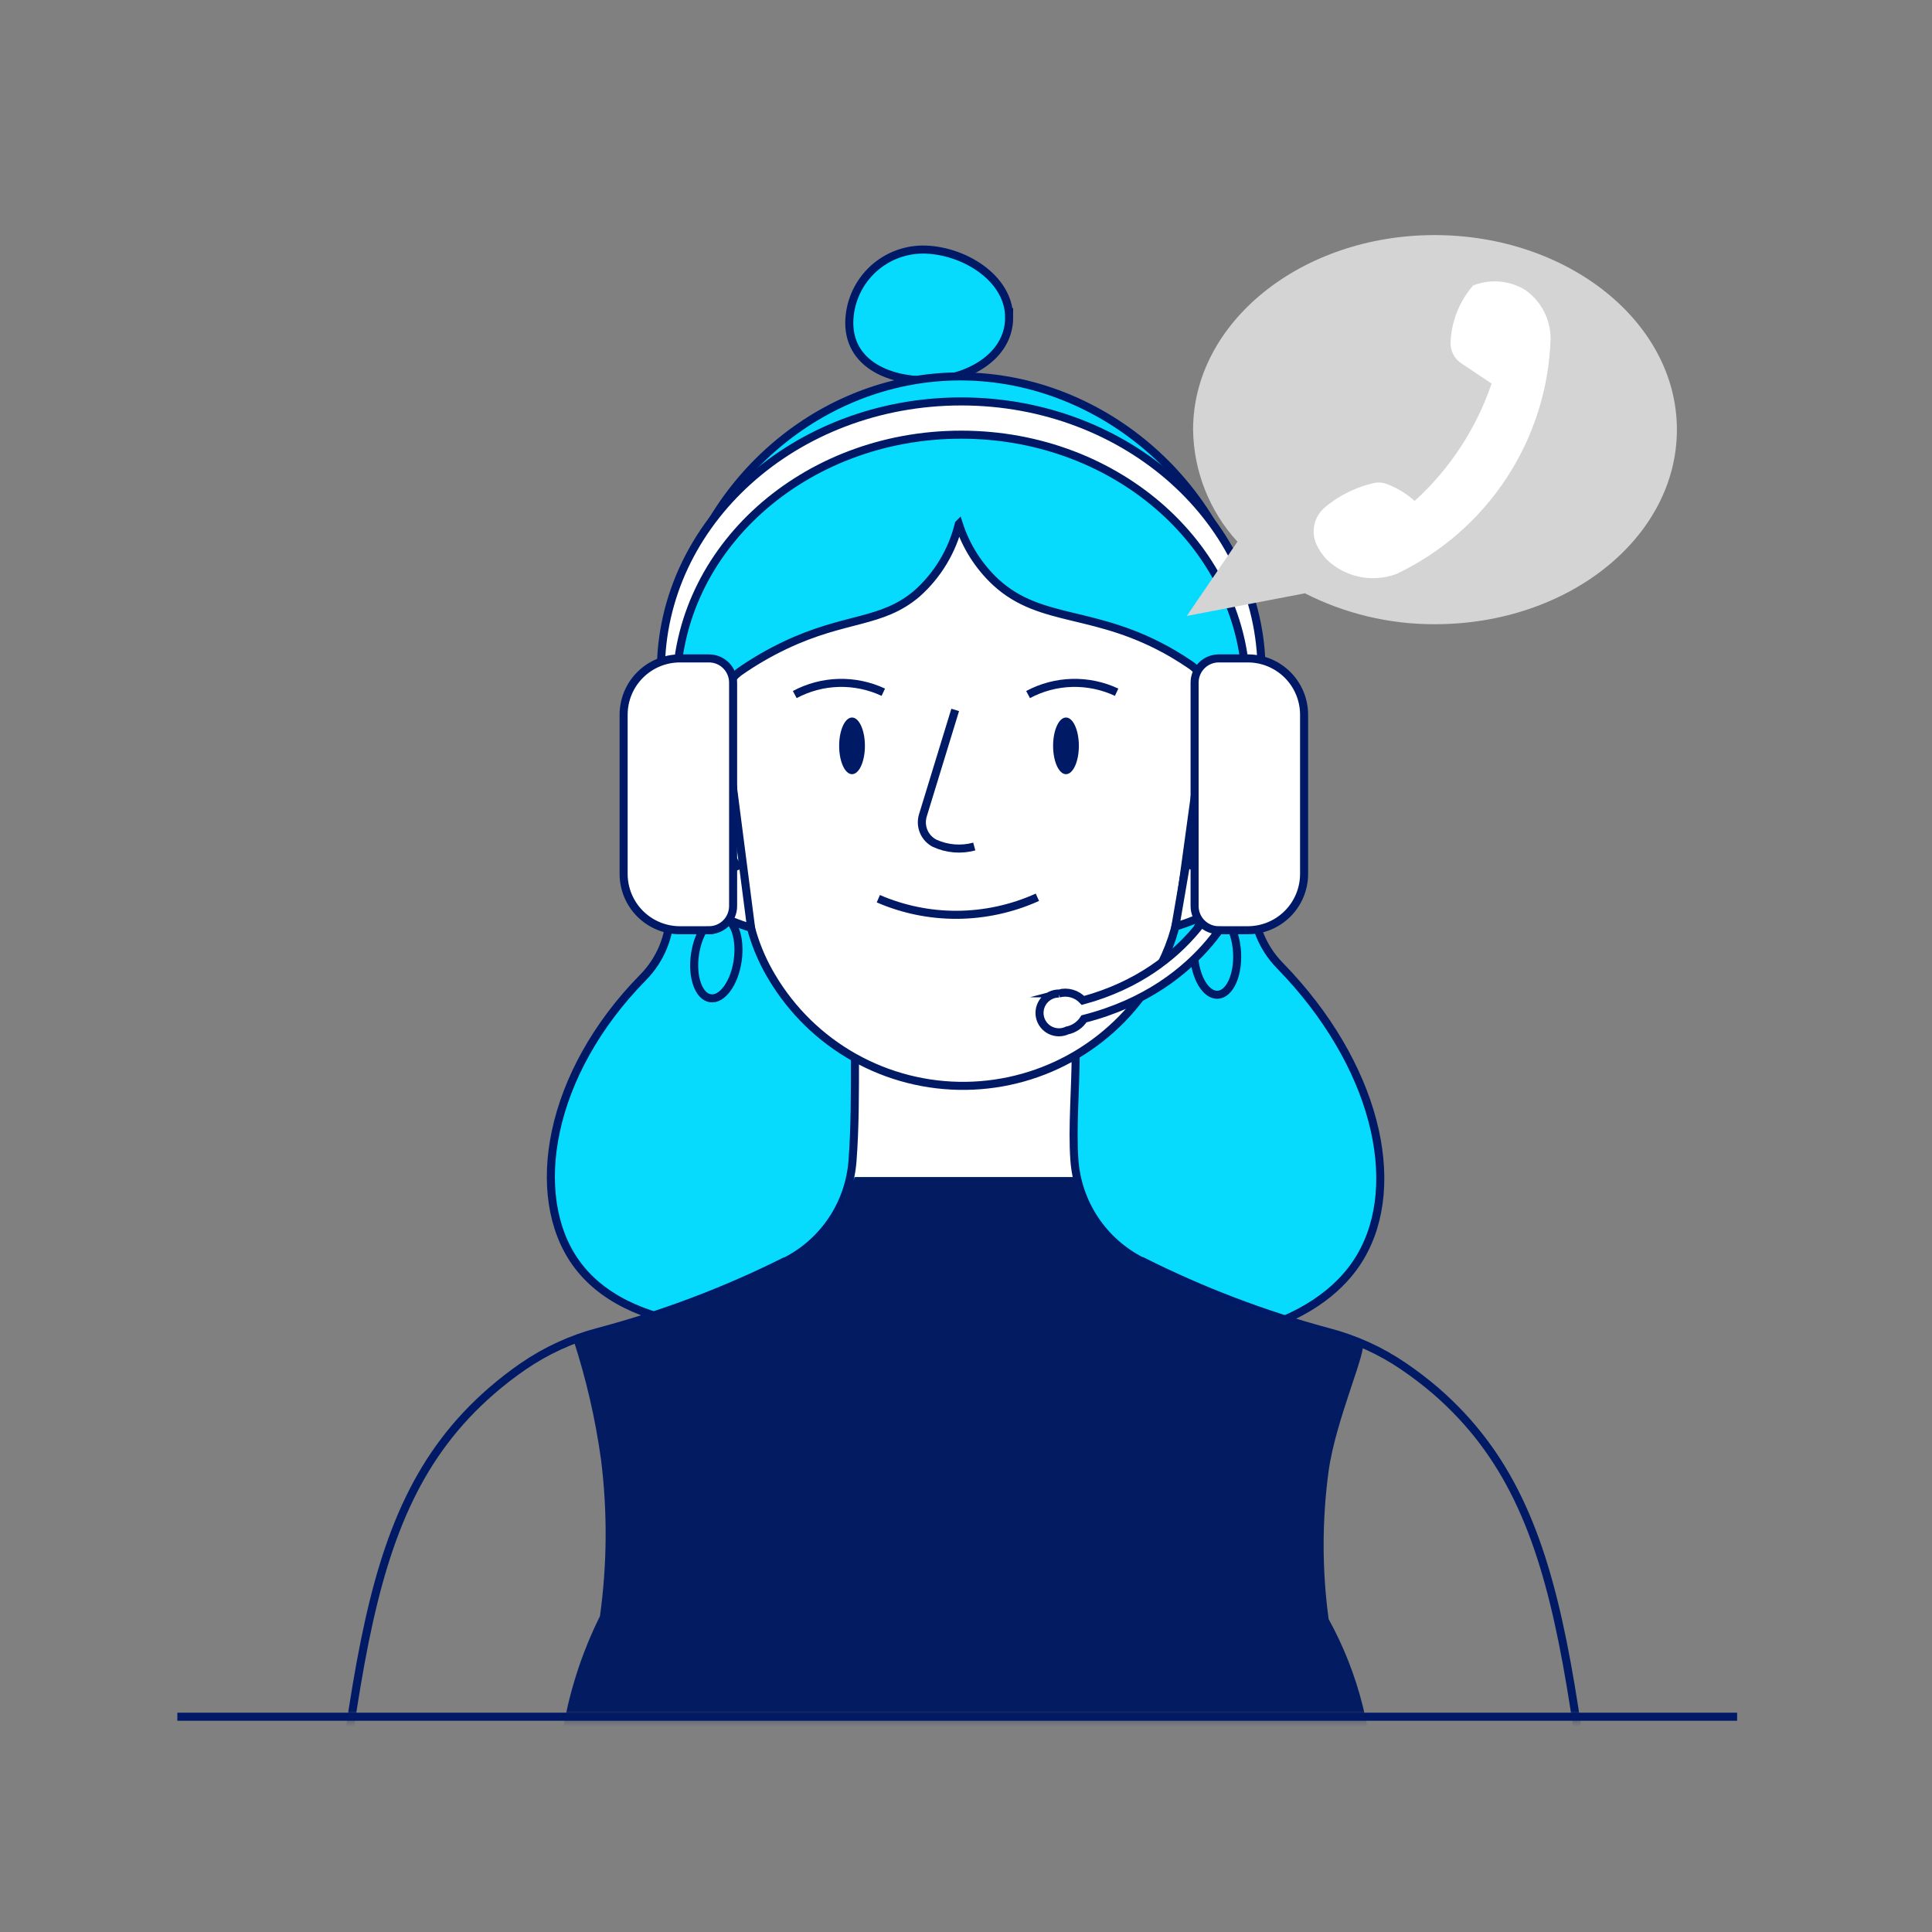
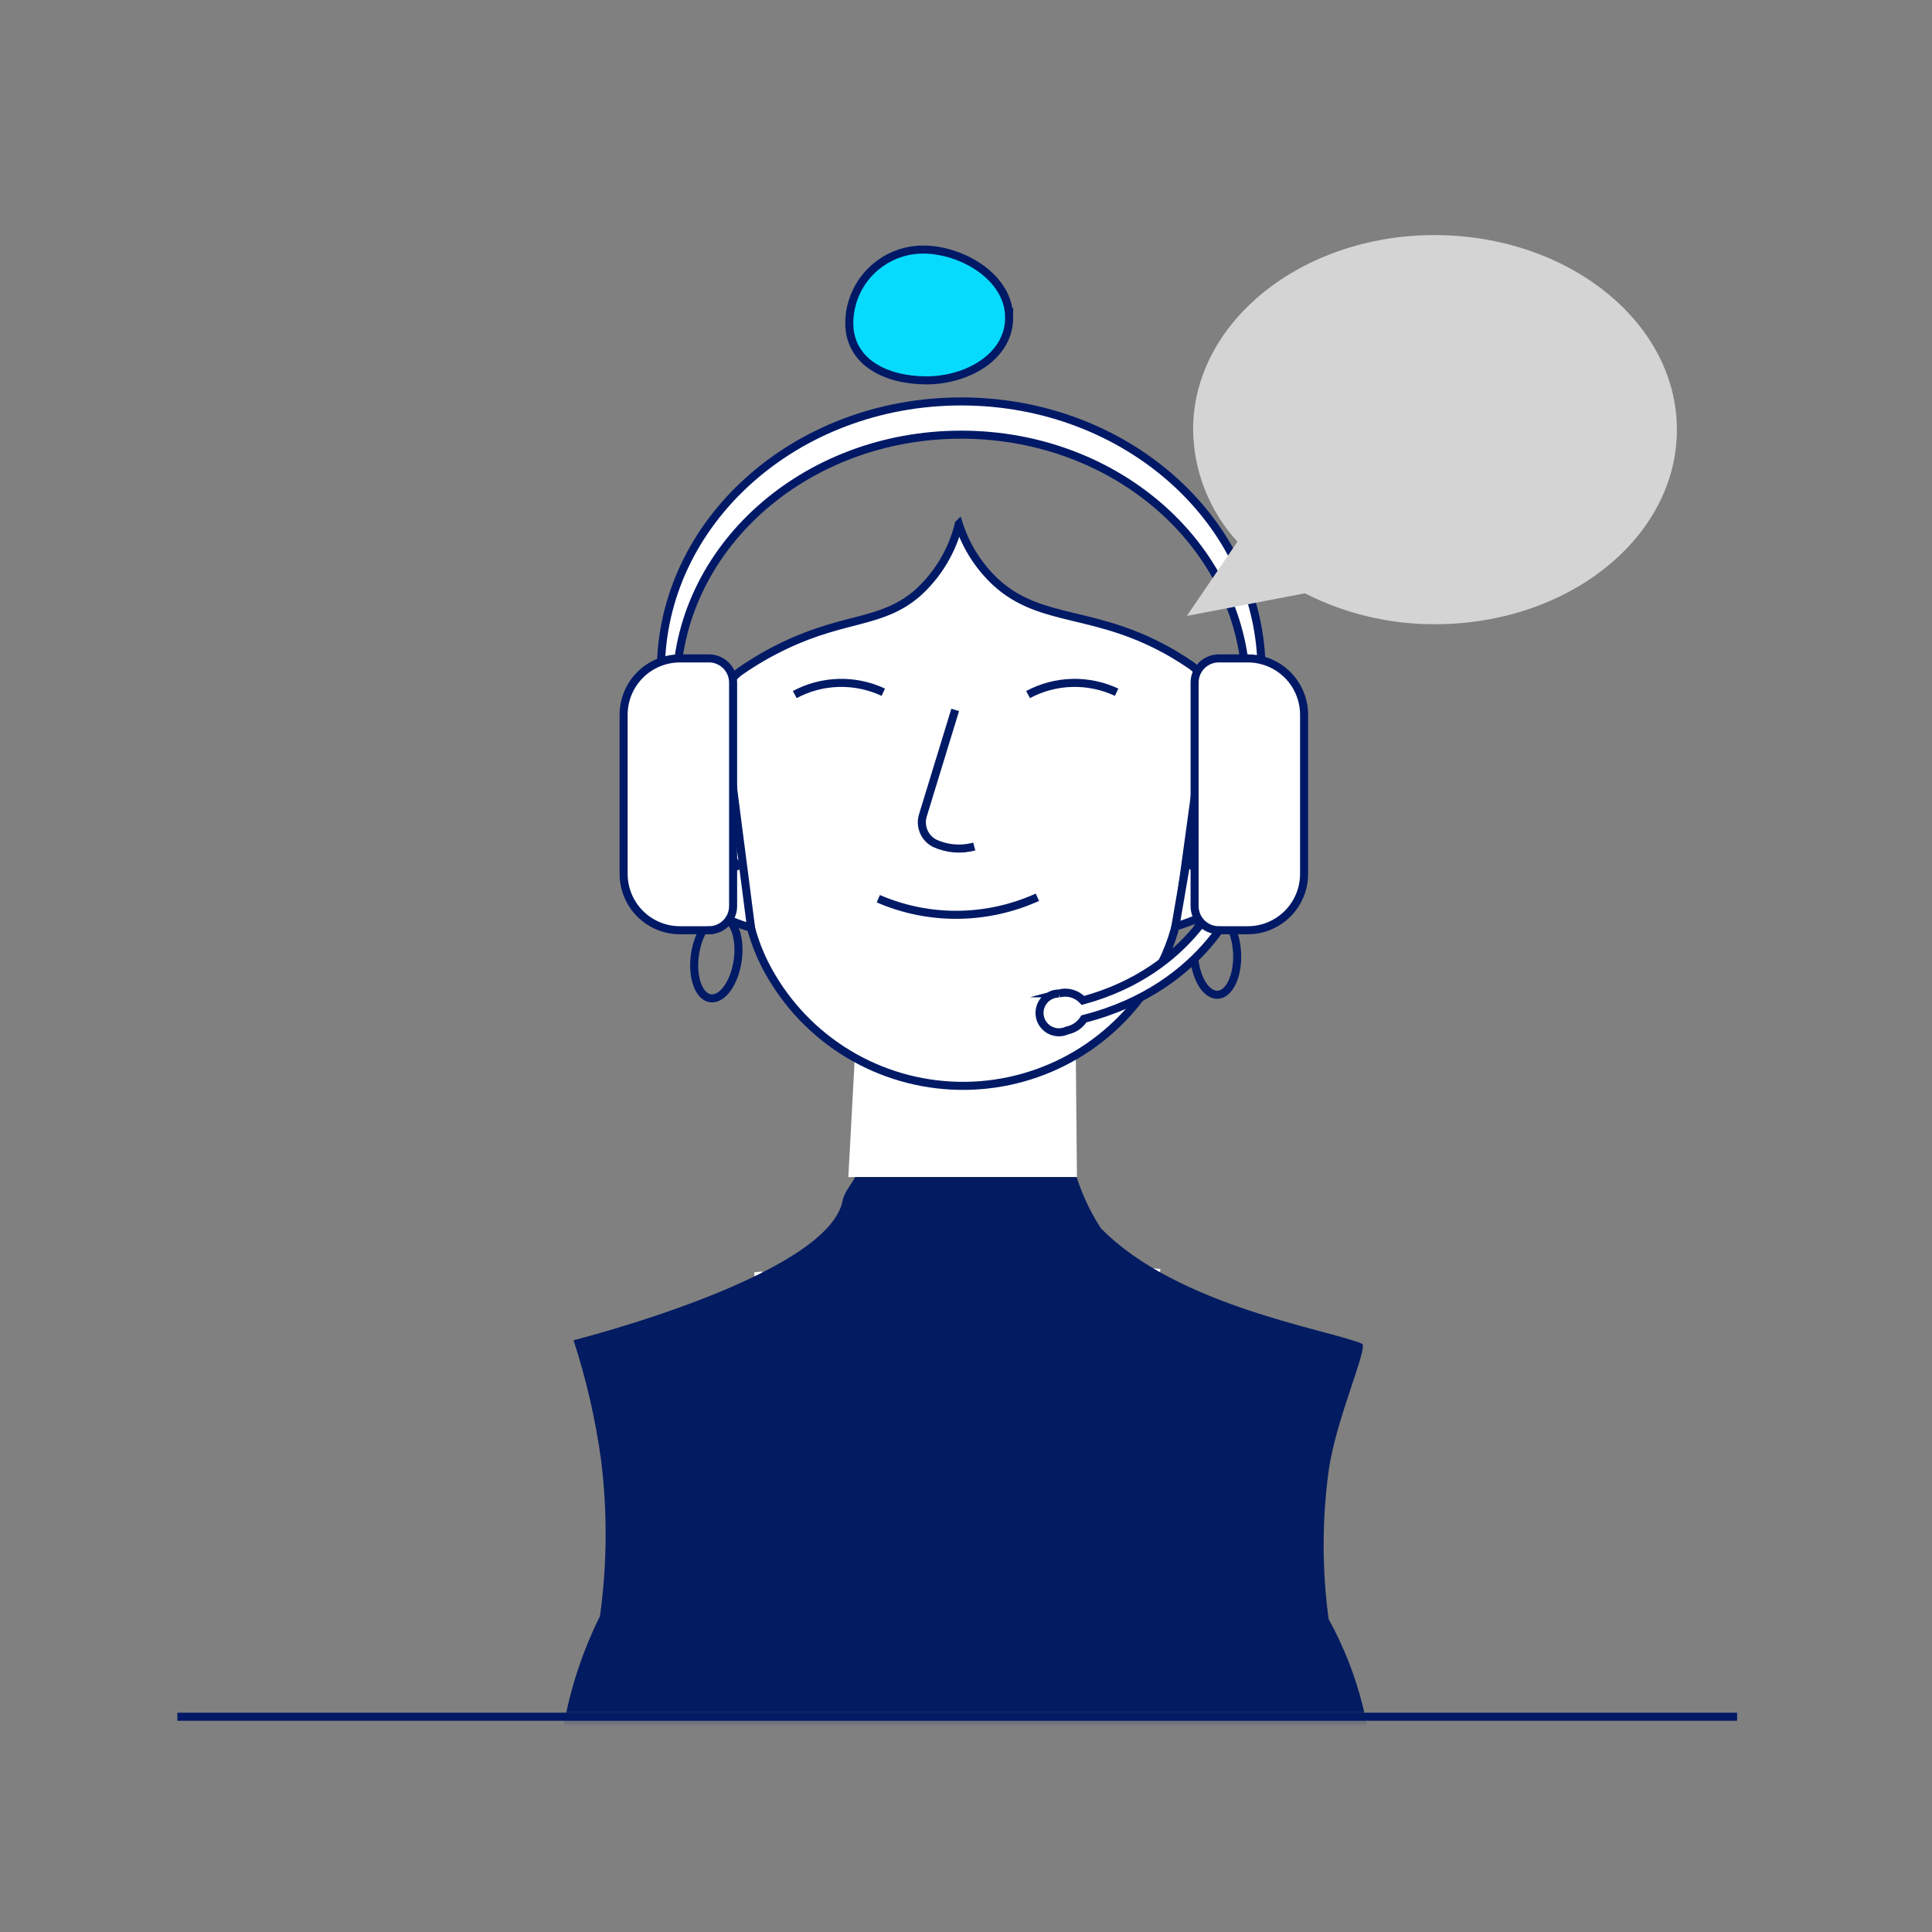
<svg xmlns="http://www.w3.org/2000/svg" fill="none" viewBox="0 0 240 240">
  <rect x="0" y="0" width="240" height="240" fill="#808080" stroke="none" />
  <mask id="a" height="240" maskUnits="userSpaceOnUse" width="240" x="0" y="0">
    <rect fill="#e0e4f6" height="240" rx="16" width="240" />
  </mask>
  <mask id="b" height="200" maskUnits="userSpaceOnUse" width="200" x="20" y="20">
    <path d="m220 20h-200v200h200z" fill="#fff" />
  </mask>
  <mask id="c" height="198" maskUnits="userSpaceOnUse" width="208" x="20" y="16">
    <path d="m227.42 16.508h-207.42v196.75h207.42z" fill="#fff" />
  </mask>
  <g mask="url(#a)">
    <g mask="url(#b)">
      <path d="m215.791 213.258h-193.76" stroke="#001966" stroke-miterlimit="10" />
      <path d="m125.36 39.44c0 4.95-5.32 7.81-10.27 7.81s-9.59-2.2-9.59-7.15c.021-2.412.991-4.719 2.699-6.422 1.709-1.703 4.019-2.665 6.431-2.678 4.95 0 10.73 3.48 10.73 8.44z" fill="#07dbfd" stroke="#001966" stroke-miterlimit="10" />
-       <path d="m83.26 82.462v30.77c-.013 3.062-1.222 5.998-3.37 8.18-11.81 12-14.28 27.09-8.39 35.41 3.83 5.42 10.61 7.13 14.72 7.69h71.909c6.86-2.55 9.71-6.42 10.86-8.37 5.41-9.13 1.9-24-10-36.2-2.135-2.176-3.334-5.101-3.34-8.15v-29.15c.009-2.102-.199-4.2-.62-6.26-3.84-18-20.33-30.72-38-29.55-16.39 1.09-30.38 13.84-33.349 30.7-.285 1.628-.425 3.277-.42 4.93z" fill="#07dbfd" stroke="#001966" stroke-miterlimit="10" />
      <path d="m133.783 146.222h-28.4l1.3-24.12h26.87z" fill="#fff" />
      <path d="m119.107 65.094c-.817 3.346-2.634 6.364-5.21 8.65-4.42 3.75-8.83 2.84-16.34 6.4-1.963.929-3.846 2.02-5.63 3.26-.723.512-1.294 1.21-1.655 2.019-.361.809-.497 1.701-.395 2.581l2.73 23.57c.362 3.467 1.482 6.813 3.28 9.8 2.474 4.169 6.002 7.614 10.229 9.986 4.228 2.373 9.006 3.59 13.854 3.529s9.594-1.397 13.761-3.875 7.608-6.01 9.976-10.24c1.528-2.697 2.516-5.666 2.91-8.74l3.38-24.67c.13-.907.004-1.832-.364-2.671-.367-.839-.962-1.559-1.716-2.079-.66-.45-1.4-.93-2.22-1.41-9.61-5.61-16.31-3.66-22-8.88-2.122-1.979-3.702-4.468-4.59-7.23z" fill="#fff" stroke="#011a66" stroke-miterlimit="10" />
      <path d="m149.488 94.847c4.79-2.07 7.44-1.22 8.36 0 3.89 5.15.92 16.46-11.84 20.25z" fill="#fff" stroke="#011a66" stroke-miterlimit="10" />
      <path d="m154.363 101.109c-1.238.558-2.384 1.3-3.4 2.2-1.429 1.275-2.565 2.845-3.33 4.6" stroke="#011a66" stroke-miterlimit="10" />
      <path d="m90.672 94.878c-4.78-2.06-8.29-1.09-9.21.13-3.88 5.14-.91 16.46 11.84 20.25z" fill="#fff" stroke="#011a66" stroke-miterlimit="10" />
      <path d="m85 101.273c3.01 1.348 5.409 3.769 6.73 6.79m-.093 11.271c.404-2.793-.457-5.229-1.922-5.441-1.465-.211-2.979 1.881-3.383 4.675-.404 2.793.457 5.229 1.922 5.44 1.465.212 2.98-1.881 3.383-4.674zm59.64 4.239c1.477-.081 2.55-2.432 2.395-5.25s-1.479-5.036-2.957-4.955c-1.478.082-2.55 2.432-2.395 5.25s1.479 5.036 2.957 4.955zm-52.55-37.292c1.684-.902 3.555-1.398 5.465-1.448 1.91-.05 3.805.346 5.535 1.158m17.984.29c1.684-.902 3.556-1.398 5.466-1.448 1.909-.05 3.805.346 5.534 1.158" stroke="#011a66" stroke-miterlimit="10" />
-       <path d="m105.842 96.173c.884 0 1.6-1.576 1.6-3.52 0-1.944-.716-3.52-1.6-3.52-.883 0-1.6 1.576-1.6 3.52 0 1.944.717 3.52 1.6 3.52zm26.578 0c.884 0 1.6-1.576 1.6-3.52 0-1.944-.716-3.52-1.6-3.52-.883 0-1.6 1.576-1.6 3.52 0 1.944.717 3.52 1.6 3.52z" fill="#011a66" />
      <g stroke-miterlimit="10">
        <path d="m118.658 88.188-4 13.059c-.213.659-.186 1.371.075 2.012.262.641.742 1.168 1.355 1.488 1.547.715 3.297.86 4.94.411m-11.919 6.483c3.08 1.334 6.404 2.015 9.76 2 3.45-.016 6.857-.759 10-2.18" stroke="#011a66" />
        <path d="m94.18 158.004c.689 6.11 3.616 11.749 8.218 15.828 4.602 4.078 10.552 6.307 16.701 6.256 6.15-.051 12.062-2.378 16.596-6.532 4.533-4.154 7.368-9.841 7.955-15.962" stroke="#fffdfd" />
        <path d="m127.173 186.938h-15.611v2.88h15.611z" fill="#fff" stroke="#011a66" />
-         <path d="m120.419 180.844h-2.88v15.61h2.88z" fill="#fff" stroke="#011a66" />
        <path d="m84.004 85.787c0-17.57 15.84-31.79 35.4-31.79 19.56 0 35.41 14.25 35.41 31.82l1.9-2.42c0-18.52-16.7-33.53-37.31-33.53-20.61 0-37.31 15-37.31 33.53z" fill="#fff" stroke="#001966" />
        <path d="m88.069 115.559h-3.6c-1.857 0-3.637-.737-4.95-2.05s-2.05-3.093-2.05-4.95v-19.77c0-1.857.737-3.637 2.05-4.95 1.313-1.313 3.093-2.05 4.95-2.05h3.6c.796 0 1.559.316 2.121.879s.879 1.326.879 2.121v27.77c0 .796-.316 1.559-.879 2.121-.563.563-1.326.879-2.121.879zm43.461 7.858c.531-.146 1.091-.143 1.621.009.529.152 1.006.446 1.379.851 13.88-3.77 17.66-14.62 17.69-14.73l2.13.7c-.17.51-4.23 12.37-19.7 16.32-.231.369-.534.687-.892.934-.357.248-.762.42-1.188.506-.328.154-.686.233-1.049.23-.362-.004-.719-.088-1.044-.249-.325-.16-.609-.391-.833-.677-.223-.285-.379-.617-.456-.971s-.073-.721.011-1.074c.084-.352.247-.681.476-.962.228-.281.518-.506.846-.66s.687-.231 1.049-.227z" fill="#fff" stroke="#001966" />
        <path d="m151.398 115.559h3.6c1.857 0 3.637-.737 4.95-2.05s2.05-3.093 2.05-4.95v-19.77c0-1.857-.737-3.637-2.05-4.95-1.313-1.313-3.093-2.05-4.95-2.05h-3.6c-.795 0-1.558.316-2.121.879-.562.563-.879 1.326-.879 2.121v27.77c0 .796.317 1.559.879 2.121.563.563 1.326.879 2.121.879z" fill="#fff" stroke="#001966" />
      </g>
      <path d="m147.43 76.513 6.29-9.22c-3.485-3.805-5.446-8.761-5.51-13.92 0-13.35 13.46-24.17 30-24.17s30.1 10.8 30.1 24.17-13.45 24.17-30.05 24.17c-5.654.023-11.23-1.311-16.26-3.89l.06.06z" fill="#d5d4d4" />
-       <path d="m183 35.459c-1.014 1.168-1.783 2.528-2.26 4-.33 1.009-.515 2.059-.55 3.12-.009.502.108.999.34 1.445.232.446.573.826.99 1.105l3.77 2.52c-.925 2.725-2.184 5.325-3.75 7.74-1.63 2.523-3.583 4.823-5.81 6.84-1.008-.91-2.178-1.623-3.45-2.1-.538-.211-1.128-.249-1.69-.11-1.38.33-2.707.855-3.94 1.56-.705.404-1.375.869-2 1.39-.678.546-1.156 1.302-1.357 2.15-.201.847-.114 1.738.247 2.53.321.679.746 1.303 1.26 1.85 1.129 1.087 2.542 1.833 4.076 2.151s3.127.197 4.594-.351c5.563-2.638 10.292-6.756 13.67-11.903 3.378-5.147 5.274-11.124 5.48-17.277.007-1.202-.279-2.387-.833-3.453s-1.359-1.982-2.347-2.667c-.96-.578-2.04-.927-3.157-1.02-1.116-.094-2.24.071-3.283.48z" fill="#fff" />
      <g mask="url(#c)">
-         <path d="m106.208 131.328c0 4.53 0 8.86-.3 12.79-.184 2.637-1.048 5.18-2.507 7.383-1.46 2.203-3.466 3.99-5.823 5.187h-.08c-7.379 3.692-15.116 6.621-23.09 8.74-3.362.878-6.546 2.333-9.41 4.3-1.374.944-2.693 1.966-3.95 3.06-17.83 15.47-16.35 39.13-23.56 86-1 6.64-2.53 15.75-4.67 26.67-.233 1.183-.201 2.404.092 3.573.294 1.17.843 2.26 1.607 3.193.764.932 1.726 1.685 2.815 2.202 1.089.518 2.279.788 3.485.792h3.64c1.798 0 3.545-.593 4.971-1.687 1.426-1.093 2.452-2.627 2.919-4.363l12.3-45.78c1-3.85 3.71-11.13 4.75-15m64.227-97.388c0 4-.45 9.16-.16 13.09.188 2.636 1.055 5.179 2.516 7.382 1.462 2.202 3.468 3.99 5.824 5.188h.08c7.382 3.717 15.126 6.669 23.11 8.81 3.345.87 6.515 2.311 9.37 4.26 1.389.945 2.724 1.966 4 3.06 17.83 15.47 16.35 39.13 23.56 86 1 6.64 2.53 15.75 4.67 26.67.233 1.183.201 2.403-.093 3.573s-.843 2.26-1.607 3.193c-.765.932-1.726 1.684-2.815 2.202s-2.279.788-3.485.792h-3.64c-1.798 0-3.545-.593-4.972-1.687-1.426-1.093-2.452-2.627-2.918-4.363l-12.3-45.78c-1-3.85-3-10.53-4.05-14.38" stroke="#011a66" stroke-miterlimit="10" />
        <path d="m106.209 146.219c-.47 1-1.33 1.86-1.53 2.9-1.76 9.41-33.43 17.37-33.43 17.37 1.571 4.826 2.712 9.782 3.41 14.81.81 6.467.766 13.013-.13 19.47-1.94 3.89-8.1 17.41-3.73 33.55 1.768 6.446 4.933 12.424 9.27 17.51l-.36 40.89h80.16c-.04-13.594-.083-27.184-.13-40.77 6.78-8.007 10.619-18.092 10.88-28.58.099-7.771-1.82-15.434-5.57-22.24-.829-6.109-.829-12.302 0-18.41.89-6.44 5-15.44 4.14-15.8-3.92-1.7-23-4.65-32.44-14.35-1.281-1.972-2.291-4.108-3-6.35z" fill="#031b61" />
      </g>
    </g>
  </g>
</svg>